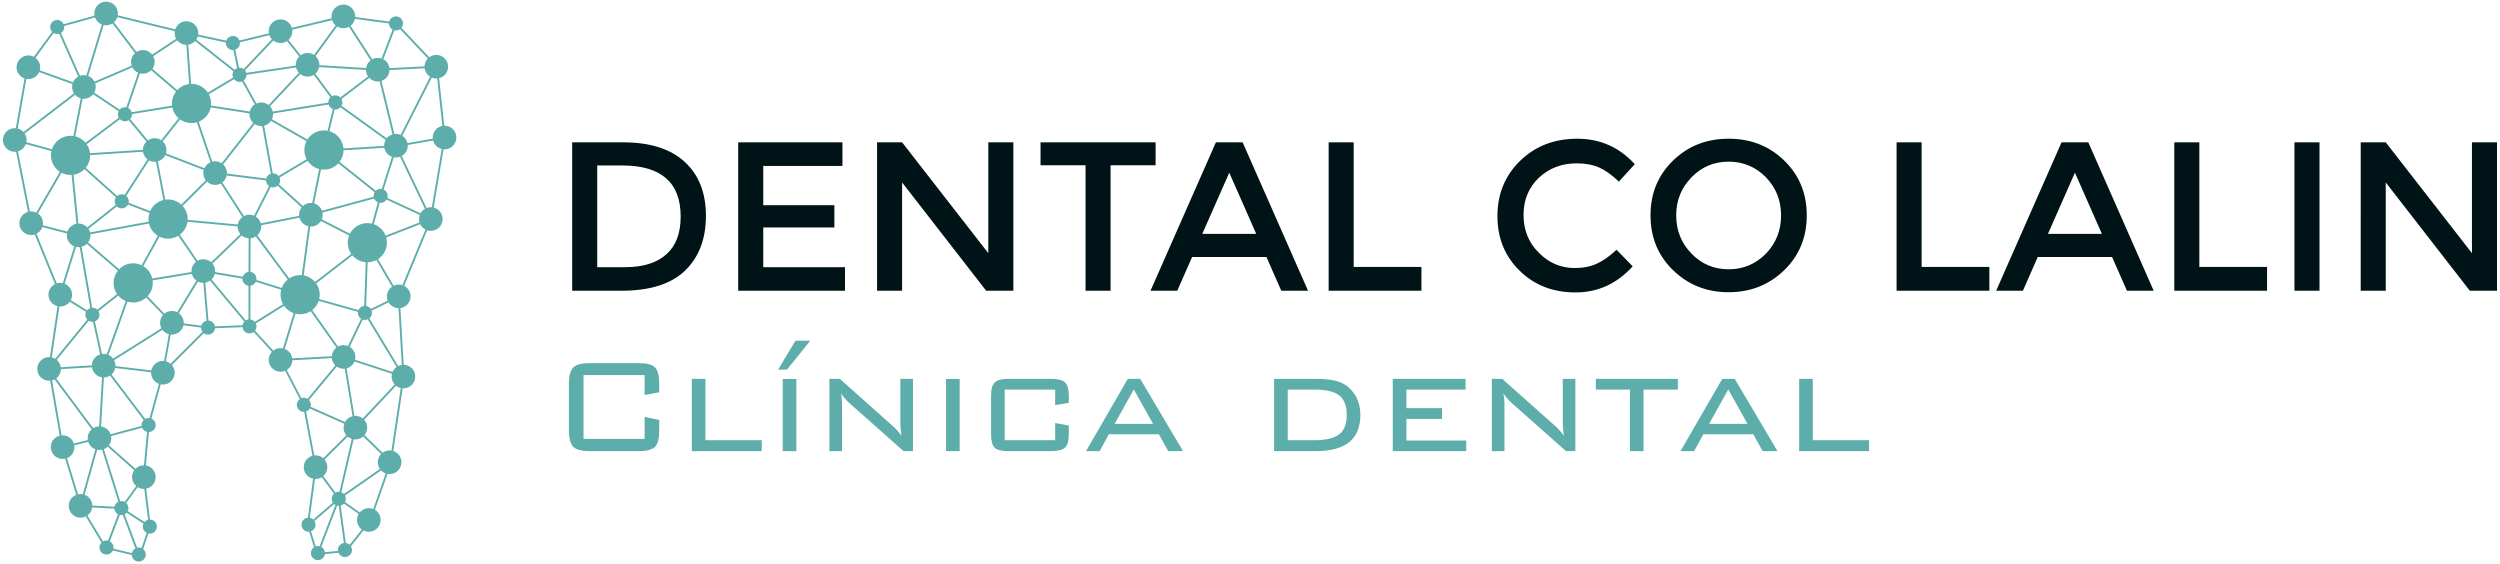
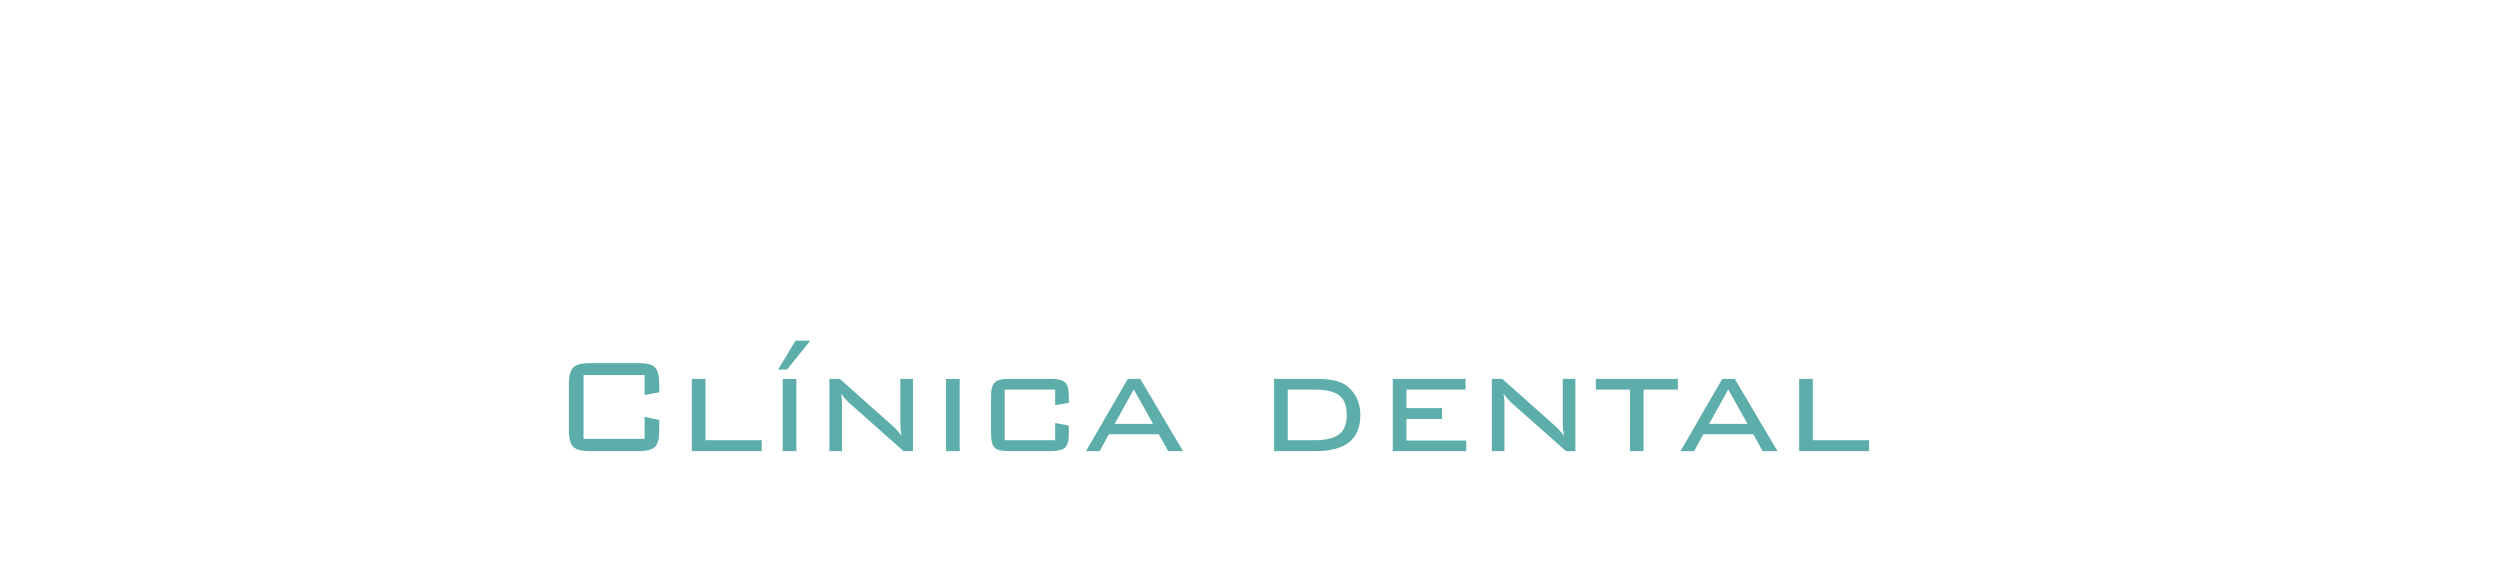
<svg xmlns="http://www.w3.org/2000/svg" version="1.1" x="0px" y="0px" width="443px" height="100px" viewBox="-0.52 -0.287 443 100" enable-background="new -0.52 -0.287 443 100" xml:space="preserve">
  <defs>
</defs>
  <path fill="#5DAEAA" d="M318.292,79.654v-12.81h2.418v10.877h9.971v1.933H318.292 M302.341,74.82h6.796l-3.413-6.103L302.341,74.82z   M297.264,79.654l7.402-12.81h2.206l7.584,12.81h-2.629l-1.662-2.991h-8.854l-1.631,2.991H297.264z M290.723,68.748v10.906h-2.417  V68.748h-6.043v-1.904h14.533v1.904H290.723z M265.887,69.411c0.06,0.364,0.12,0.755,0.151,1.149  c0.031,0.362,0.031,0.755,0.031,1.149v7.945h-2.236v-12.81h1.843l9.397,8.368c0.271,0.242,0.544,0.484,0.784,0.786  c0.272,0.272,0.515,0.605,0.756,0.967c-0.061-0.393-0.121-0.786-0.151-1.178c-0.029-0.393-0.06-0.785-0.06-1.209v-7.734h2.234v12.81  h-1.662l-9.576-8.49c-0.333-0.302-0.636-0.604-0.876-0.907C266.28,69.986,266.069,69.713,265.887,69.411z M246.278,79.654v-12.81  h12.902v1.904h-10.484v3.292h6.314v1.904h-6.314v3.837h10.605v1.873H246.278z M232.622,66.844c1.209,0,2.236,0.091,3.083,0.242  c0.815,0.151,1.509,0.422,2.053,0.754c0.877,0.544,1.542,1.3,2.056,2.237c0.483,0.967,0.725,1.994,0.725,3.141  c0,2.147-0.665,3.778-1.965,4.834c-1.298,1.058-3.293,1.602-5.952,1.602h-7.372v-12.81H232.622z M232.35,68.748h-4.682v8.973h4.682  c2.086,0,3.566-0.363,4.442-1.058c0.907-0.696,1.329-1.873,1.329-3.474c0-1.572-0.454-2.72-1.329-3.414  C235.885,69.079,234.436,68.748,232.35,68.748z M197.001,74.82h6.797l-3.414-6.103L197.001,74.82z M191.925,79.654l7.403-12.81  h2.205l7.583,12.81h-2.628l-1.661-2.991h-8.853l-1.632,2.991H191.925z M186.456,68.748h-8.943v8.973h8.943v-3.052l2.416,0.453v1.511  c0,1.177-0.21,1.963-0.663,2.386c-0.424,0.424-1.269,0.635-2.478,0.635h-7.523c-1.209,0-2.054-0.211-2.478-0.604  c-0.423-0.423-0.634-1.209-0.634-2.417v-6.738c0-1.208,0.211-1.995,0.665-2.417c0.422-0.423,1.238-0.634,2.447-0.634h7.523  c1.209,0,2.054,0.211,2.478,0.634c0.453,0.422,0.663,1.239,0.663,2.417v1.209l-2.416,0.392V68.748z M169.536,79.654h-2.417V66.873  h2.417V79.654z M148.508,69.411c0.06,0.364,0.12,0.755,0.151,1.149c0.029,0.362,0.029,0.755,0.029,1.149v7.945h-2.235v-12.81h1.842  l9.397,8.368c0.273,0.242,0.544,0.484,0.786,0.786c0.272,0.272,0.514,0.605,0.756,0.967c-0.062-0.393-0.122-0.786-0.151-1.178  c-0.031-0.393-0.062-0.785-0.062-1.209v-7.734h2.238v12.81h-1.663l-9.577-8.49c-0.333-0.302-0.635-0.604-0.877-0.907  C148.9,69.986,148.688,69.713,148.508,69.411z M137.358,65.212l3.082-5.136h2.629l-4.14,5.136H137.358z M140.592,79.654h-2.417  V66.873h2.417V79.654z M122.071,79.654v-12.81h2.416v10.877h9.971v1.933H122.071z M113.701,66.179h-10.817v11.299h10.817v-3.896  l2.598,0.543v1.842c0,1.421-0.242,2.418-0.754,2.932c-0.484,0.484-1.451,0.755-2.871,0.755h-8.732c-1.42,0-2.387-0.271-2.9-0.786  c-0.483-0.513-0.756-1.48-0.756-2.901v-8.216c0-1.421,0.273-2.388,0.756-2.901c0.513-0.544,1.48-0.785,2.9-0.785h8.732  c1.42,0,2.387,0.241,2.871,0.754c0.512,0.514,0.754,1.48,0.754,2.932v1.479l-2.598,0.483V66.179z" />
-   <path fill-rule="evenodd" clip-rule="evenodd" fill="#5DAEAA" d="M78.257,21.986c-0.02,0-0.038,0.002-0.056,0.003l-0.911-8.42  c0.917-0.224,1.597-1.048,1.597-2.033c0-1.157-0.938-2.095-2.094-2.095c-0.47,0-0.899,0.156-1.249,0.416l-4.928-5.21  c0.172-0.215,0.279-0.483,0.279-0.781c0-0.69-0.559-1.249-1.25-1.249c-0.574,0-1.052,0.39-1.199,0.917l-6.033-0.813  c0.001-0.036,0.006-0.07,0.006-0.104c0-1.156-0.938-2.095-2.095-2.095c-1.157,0-2.093,0.939-2.093,2.095  c0,0.114,0.011,0.226,0.029,0.335l-7.065,1.695c-0.257-0.867-1.057-1.5-2.007-1.5c-1.156,0-2.093,0.938-2.093,2.096  c0,0.129,0.013,0.257,0.036,0.381l-5.217,1.261c-0.183-0.467-0.632-0.799-1.163-0.799c-0.541,0-0.998,0.347-1.172,0.828l-4.983-1.07  c0.011-0.089,0.02-0.181,0.02-0.274c0-1.156-0.939-2.095-2.095-2.095c-0.926,0-1.711,0.603-1.988,1.437L20.349,2.426  c0.017-0.108,0.029-0.218,0.029-0.33C20.378,0.939,19.441,0,18.282,0c-1.157,0-2.094,0.939-2.094,2.096  c0,0.133,0.014,0.264,0.039,0.392l-5.464,1.507c-0.195-0.438-0.631-0.746-1.142-0.746c-0.689,0-1.249,0.559-1.249,1.251  c0,0.335,0.136,0.64,0.353,0.866L5.484,9.775C5.193,9.621,4.86,9.533,4.508,9.533c-1.156,0-2.095,0.938-2.095,2.094  c0,0.915,0.588,1.69,1.405,1.976L2.284,22.43c-0.061-0.006-0.126-0.01-0.19-0.01C0.939,22.42,0,23.357,0,24.514  c0,1.157,0.939,2.095,2.094,2.095c0.081,0,0.161-0.006,0.239-0.014l2.106,10.66c-0.881,0.248-1.528,1.055-1.528,2.015  c0,1.157,0.937,2.094,2.095,2.094c0.219,0,0.432-0.033,0.632-0.096l3.588,8.788c-0.689,0.343-1.163,1.052-1.163,1.873  c0,0.991,0.688,1.819,1.613,2.038L8.323,63c-0.046-0.003-0.094-0.008-0.141-0.008c-1.157,0-2.096,0.94-2.096,2.095  c0,1.156,0.939,2.095,2.096,2.095c0.063,0,0.126-0.004,0.188-0.01l1.684,9.742c-0.904,0.232-1.573,1.051-1.573,2.028  c0,1.156,0.938,2.094,2.093,2.094c0.155,0,0.305-0.018,0.449-0.049l1.958,6.412c-0.775,0.31-1.324,1.064-1.324,1.948  c0,1.157,0.936,2.093,2.094,2.093c0.335,0,0.651-0.08,0.933-0.22l2.779,4.634c-0.222,0.226-0.359,0.533-0.359,0.875  c0,0.689,0.56,1.249,1.25,1.249c0.496,0,0.923-0.292,1.124-0.713l3.339,0.79c0.042,0.655,0.579,1.173,1.242,1.173  c0.69,0,1.25-0.56,1.25-1.25c0-0.391-0.183-0.736-0.463-0.963l0.944-2.761c0.079,0.015,0.158,0.023,0.241,0.023  c0.69,0,1.249-0.558,1.249-1.247c0-0.684-0.548-1.239-1.23-1.249l-0.66-5.477c0.956-0.196,1.676-1.041,1.676-2.054  c0-1.034-0.751-1.892-1.736-2.061l0.54-5.914c0.665-0.03,1.196-0.573,1.196-1.245c0-0.517-0.313-0.959-0.761-1.151l1.657-6.059  c0.126,0.023,0.254,0.037,0.386,0.037c1.157,0,2.096-0.939,2.096-2.094c0-0.518-0.189-0.991-0.501-1.356l5.657-5.661  c0.211,0.16,0.468,0.258,0.754,0.258c0.648,0,1.175-0.496,1.236-1.128l4.854-0.19c0.073,0.621,0.595,1.106,1.236,1.106  c0.282,0,0.538-0.098,0.747-0.254l3.229,3.53c-0.347,0.375-0.561,0.874-0.561,1.425c0,1.156,0.937,2.095,2.093,2.095  c0.289,0,0.562-0.059,0.813-0.164l2.598,5.001c-0.32,0.225-0.53,0.597-0.53,1.02c0,0.688,0.56,1.249,1.249,1.249  c0.023,0,0.043-0.005,0.062-0.007l1.465,7.788c-0.89,0.242-1.543,1.053-1.543,2.019c0,1.004,0.708,1.846,1.655,2.047l-0.91,6.909  c-0.643,0.052-1.151,0.585-1.151,1.241c0,0.691,0.56,1.249,1.251,1.249c0.039,0,0.078-0.006,0.117-0.011l0.858,2.751  c-0.334,0.225-0.554,0.606-0.554,1.038c0,0.689,0.56,1.25,1.251,1.25c0.627,0,1.139-0.464,1.229-1.064l2.414-0.24  c0.192,0.443,0.634,0.754,1.146,0.754c0.691,0,1.251-0.56,1.251-1.25c0-0.242-0.071-0.464-0.19-0.656l2.221-2.798  c0.284,0.144,0.605,0.226,0.946,0.226c1.156,0,2.093-0.937,2.093-2.094c0-0.758-0.405-1.423-1.01-1.79l2.226-6.373  c0.119,0.023,0.244,0.037,0.37,0.037c1.158,0,2.096-0.939,2.096-2.095c0-0.928-0.604-1.712-1.436-1.988l1.653-11.111  c0.047,0.003,0.093,0.007,0.139,0.007c1.157,0,2.096-0.937,2.096-2.094c0-1.141-0.914-2.067-2.047-2.092L70.43,54.301  c1.02-0.141,1.805-1.014,1.805-2.072c0-0.813-0.463-1.515-1.139-1.862l4.084-9.846c0.205,0.064,0.42,0.1,0.644,0.1  c1.157,0,2.096-0.937,2.096-2.094c0-0.981-0.676-1.801-1.585-2.029l1.741-10.332c0.061,0.005,0.121,0.009,0.181,0.009  c1.156,0,2.094-0.937,2.094-2.095C80.351,22.924,79.413,21.986,78.257,21.986 M77.865,22.024c-0.969,0.183-1.703,1.034-1.703,2.056  c0,0.066,0.005,0.132,0.01,0.197l-4.484,0.794c-0.122-0.548-0.458-1.014-0.918-1.308l5.223-10.291  c0.246,0.101,0.516,0.158,0.8,0.158c0.055,0,0.109-0.004,0.163-0.008L77.865,22.024z M66.791,82.812l-6.362,4.439  c-0.129-0.14-0.29-0.249-0.47-0.318l2.184-9.37c0.102,0.015,0.205,0.025,0.309,0.025c0.53,0,1.013-0.198,1.383-0.521l3.189,3.088  c-0.372,0.377-0.603,0.896-0.603,1.47C66.421,82.065,66.558,82.474,66.791,82.812z M57.489,82.494c0-0.514-0.184-0.985-0.492-1.349  l4.094-4.061c0.21,0.18,0.454,0.318,0.723,0.405l-2.184,9.37c-0.039-0.004-0.077-0.012-0.116-0.012c-0.217,0-0.417,0.06-0.595,0.157  l-2.152-2.931C57.208,83.69,57.489,83.125,57.489,82.494z M54.238,70.603l4.918-5.926c0.341,0.239,0.755,0.381,1.203,0.381  c0.071,0,0.144-0.003,0.215-0.012l1.376,8.418c-0.576,0.141-1.059,0.522-1.338,1.03l-6.099-2.705  c0.032-0.111,0.055-0.225,0.055-0.344C54.568,71.119,54.44,70.825,54.238,70.603z M51.263,63.212  c-0.103-0.764-0.617-1.396-1.314-1.668l1.877-6.245c0.268,0.067,0.548,0.106,0.838,0.106c0.687,0,1.326-0.203,1.865-0.547  l4.56,6.443c-0.469,0.358-0.781,0.911-0.819,1.538L51.263,63.212z M24.567,75.03c0,0.053,0.009,0.103,0.016,0.156l-5.507,1.472  c-0.258-0.722-0.9-1.26-1.684-1.37l0.503-8.688c0.397-0.01,0.765-0.128,1.077-0.328l5.962,7.873  C24.707,74.372,24.567,74.685,24.567,75.03z M23.61,85.841l-2.04,2.813c-0.175-0.093-0.372-0.152-0.586-0.152  c-0.071,0-0.14,0.008-0.208,0.021l-2.887-9.222c0.249-0.101,0.474-0.247,0.666-0.432l4.711,4.168  c-0.244,0.341-0.389,0.761-0.389,1.213C22.877,84.886,23.163,85.456,23.61,85.841z M15.842,89.294  c-0.021-0.879-0.584-1.622-1.367-1.91l2.23-7.968c0.129,0.023,0.262,0.039,0.399,0.039c0.158,0,0.314-0.02,0.462-0.053l2.888,9.222  c-0.354,0.166-0.619,0.492-0.696,0.887L15.842,89.294z M10.938,49.986l2.023-6.524c0.146,0.032,0.298,0.05,0.454,0.05  c0.063,0,0.122-0.004,0.185-0.008l1.88,10.803c-0.228,0.072-0.427,0.207-0.578,0.387l-2.885-1.802  c0.15-0.288,0.235-0.616,0.235-0.963C12.252,51.049,11.708,50.296,10.938,49.986z M6.198,37.549l4.179-7.221  c0.48,0.25,1.026,0.395,1.605,0.395c0.063,0,0.124-0.007,0.186-0.01l0.86,8.646c-0.751,0.142-1.361,0.683-1.599,1.395l-4.362-1.126  C7.088,39.512,7.1,39.393,7.1,39.27C7.1,38.556,6.742,37.927,6.198,37.549z M3.848,23.374c2.343-1.798,6.6-5.058,8.946-6.853  c0.262,0.291,0.605,0.508,0.995,0.616l-1.306,6.675c-0.165-0.024-0.332-0.04-0.501-0.04c-1.541,0-2.843,1.002-3.299,2.388  l-4.534-1.252c0.025-0.128,0.041-0.259,0.041-0.394C4.19,24.093,4.063,23.703,3.848,23.374z M18.282,4.189  c0.416,0,0.802-0.122,1.127-0.329l3.99,5.261c-0.43,0.383-0.701,0.939-0.701,1.56c0,0.234,0.04,0.457,0.11,0.668l-6.591,2.83  c-0.231-0.457-0.624-0.818-1.104-1.008l2.727-9.03C17.983,4.172,18.131,4.189,18.282,4.189z M47.91,6.898  c0.353,0.274,0.796,0.438,1.278,0.438c0.421,0,0.812-0.125,1.139-0.337l2.174,2.721c-0.376,0.379-0.61,0.901-0.61,1.478  c0,0.046,0.004,0.09,0.007,0.136l-8.779,1.293c-0.048-0.161-0.124-0.306-0.227-0.434L47.91,6.898z M60.324,4.711  c0.358,0,0.695-0.09,0.991-0.248l3.832,5.938c-0.424,0.326-0.719,0.81-0.798,1.366l-8.271-0.503c0-0.021,0.002-0.043,0.002-0.066  c0-0.611-0.263-1.159-0.68-1.542l3.831-5.255C59.55,4.597,59.924,4.711,60.324,4.711z M69.645,5.117c0.272,0,0.522-0.09,0.728-0.237  l4.916,5.2c-0.351,0.362-0.571,0.851-0.587,1.393l-6.207,0.314c-0.09-0.686-0.511-1.268-1.098-1.579l1.964-5.126  C69.452,5.103,69.547,5.117,69.645,5.117z M69.036,65.629l-6.643-2.176c0.038-0.158,0.059-0.32,0.059-0.49  c0-0.757-0.402-1.419-1.005-1.787l2.316-4.839c0.119,0.039,0.246,0.066,0.379,0.066c0.178,0,0.345-0.037,0.497-0.103l5.106,8.441  C69.434,64.965,69.186,65.27,69.036,65.629z M36.975,49.235c0.27-0.265,0.466-0.603,0.562-0.981l4.896,0.827  c0,0.014-0.003,0.025-0.003,0.039c0,0.632,0.472,1.15,1.08,1.233v5.956c-0.179,0.025-0.345,0.084-0.491,0.176L36.975,49.235z   M35.152,57.427l-3.124-0.413c0.001-0.034,0.005-0.069,0.005-0.104c0-0.697-0.342-1.314-0.867-1.695l3.404-5.603  c0.282,0.141,0.601,0.224,0.939,0.224l0.007-0.001l0.565,6.702C35.629,56.636,35.275,56.983,35.152,57.427z M30.668,15.924  c-0.455,0.587-0.729,1.323-0.729,2.125c0,0.132,0.008,0.26,0.022,0.387l-7.144,1.159c-0.101-0.329-0.329-0.597-0.632-0.75  l2.094-6.136c0.165,0.041,0.336,0.067,0.514,0.067c0.576,0,1.098-0.234,1.477-0.61L30.668,15.924z M64.328,12.104  c0.009,0.427,0.145,0.823,0.373,1.15l-4.911,3.727c-0.227-0.226-0.539-0.367-0.885-0.367c-0.216,0-0.418,0.061-0.596,0.157  l-2.948-3.995c0.343-0.3,0.589-0.708,0.68-1.176L64.328,12.104z M60.343,26.005c-0.121-1.451-1.131-2.648-2.487-3.044l0.926-3.86  c0.041,0.004,0.081,0.013,0.123,0.013c0.356,0,0.676-0.151,0.904-0.391l8.014,5.778c-0.173,0.303-0.272,0.653-0.272,1.028  c0,0.011,0.003,0.024,0.003,0.035L60.343,26.005z M65.696,34.575l-9.158,2.476c-0.228-0.63-0.747-1.119-1.396-1.304l1.218-6.018  c0.171,0.025,0.344,0.043,0.523,0.043c1.009,0,1.915-0.433,2.55-1.12l6.428,5.126c-0.112,0.188-0.181,0.405-0.181,0.638  C65.68,34.471,65.69,34.521,65.696,34.575z M61.724,44.706l-6.42,4.967c-0.508-0.594-1.212-1.013-2.012-1.159l1.161-8.665  c0.038,0.002,0.076,0.006,0.115,0.006c0.75,0,1.406-0.396,1.775-0.988l4.997,2.573c-0.156,0.396-0.244,0.826-0.244,1.276  C61.096,43.458,61.329,44.142,61.724,44.706z M29.939,54.815c-0.504,0-0.967,0.179-1.328,0.475l-2.98-3.09  c0.57-0.62,0.923-1.446,0.923-2.355c0-0.151-0.013-0.301-0.032-0.447l6.955-1.151c0.122,0.485,0.412,0.904,0.804,1.188l-3.404,5.603  C30.594,54.897,30.276,54.815,29.939,54.815z M58.453,19.025l-0.925,3.858c-0.209-0.039-0.423-0.062-0.645-0.062  c-1.232,0-2.311,0.643-2.928,1.609l-6.285-3.585c0.126-0.269,0.199-0.57,0.199-0.886c0-0.049-0.004-0.097-0.007-0.144  c2.778-0.437,7.597-1.219,9.854-1.587C57.828,18.595,58.1,18.889,58.453,19.025z M36.895,46.173  c-0.369-0.327-0.853-0.527-1.386-0.527c-0.377,0-0.728,0.099-1.031,0.271l-3.131-4.614c0.723-0.543,1.223-1.359,1.354-2.295  l8.886,0.82c0,0.009-0.002,0.017-0.002,0.027c0,0.511,0.183,0.979,0.488,1.343L36.895,46.173z M24.875,46.874l2.868-5.224  c0.459,0.224,0.974,0.353,1.52,0.353c0.662,0,1.278-0.19,1.805-0.51l3.13,4.615c-0.477,0.383-0.784,0.972-0.784,1.632  c0,0.058,0.005,0.117,0.009,0.174l-6.96,1.151C26.251,48.138,25.666,47.353,24.875,46.874z M21.846,34.432l4.053-6.29  c0.294,0.16,0.631,0.249,0.988,0.249c0.078,0,0.157-0.005,0.232-0.014l1.317,6.778c-1.052,0.257-1.915,0.992-2.349,1.962  l-3.81-1.475c0.017-0.081,0.027-0.165,0.027-0.252C22.304,35.002,22.123,34.661,21.846,34.432z M53.814,27.928l-4.973,2.964  c-0.229-0.287-0.578-0.474-0.972-0.474c-0.02,0-0.038,0.005-0.058,0.005c-0.531-2.881-1.157-6.306-1.532-8.434  c0.505-0.125,0.939-0.432,1.225-0.849l6.281,3.584c-0.238,0.473-0.377,1.007-0.377,1.573C53.408,26.886,53.556,27.442,53.814,27.928  z M31.842,36.205l4.324-4.299c0.375,0.354,0.88,0.572,1.437,0.572c0.36,0,0.698-0.09,0.994-0.25l3.835,5.947  c-0.42,0.313-0.72,0.779-0.815,1.317l-8.887-0.815c0.003-0.051,0.008-0.1,0.008-0.15C32.738,37.633,32.397,36.82,31.842,36.205z   M43.68,37.76c-0.348,0-0.675,0.086-0.963,0.235l-3.841-5.951c0.392-0.299,0.673-0.732,0.778-1.233l6.967,0.87  c0.004,0.42,0.215,0.789,0.537,1.013l-2.654,5.234C44.251,37.82,43.972,37.76,43.68,37.76z M45.774,22.053  c0.057,0,0.116-0.004,0.172-0.009c0.423,2.409,1.136,6.297,1.532,8.442c-0.397,0.13-0.705,0.453-0.812,0.861l-6.972-0.872  c0-0.031,0.004-0.06,0.004-0.091c0-0.609-0.262-1.154-0.676-1.536l5.598-7.143C44.95,21.925,45.347,22.053,45.774,22.053z   M35.94,31.654l-4.336,4.31c-0.619-0.564-1.439-0.911-2.341-0.911c-0.168,0-0.335,0.015-0.496,0.039l-1.316-6.78  c0.582-0.163,1.062-0.569,1.321-1.106l6.811,2.634c-0.048,0.175-0.074,0.355-0.074,0.544C35.509,30.862,35.671,31.302,35.94,31.654z   M44.802,38.088l2.66-5.244c0.127,0.045,0.264,0.074,0.407,0.074c0.306,0,0.583-0.116,0.8-0.3l4.255,3.847  c-0.281,0.356-0.451,0.806-0.451,1.295c0,0.067,0.005,0.133,0.01,0.199l-6.787,1.335C45.556,38.789,45.233,38.363,44.802,38.088z   M54.568,35.666c-0.546,0-1.04,0.21-1.414,0.551L48.9,32.372c0.137-0.201,0.218-0.443,0.218-0.705c0-0.173-0.036-0.339-0.099-0.488  l4.968-2.961c0.472,0.707,1.197,1.23,2.042,1.444L54.81,35.68C54.73,35.671,54.651,35.666,54.568,35.666z M44.355,21.495  l-5.599,7.143c-0.33-0.22-0.726-0.349-1.153-0.349c-0.176,0-0.347,0.025-0.511,0.066L34.69,21.28  c1.078-0.427,1.893-1.374,2.13-2.534l6.868,1.062c-0.004,0.049-0.008,0.099-0.008,0.151C43.68,20.566,43.941,21.113,44.355,21.495z   M33.414,21.524c0.332,0,0.652-0.05,0.954-0.137l2.403,7.074c-0.478,0.208-0.861,0.588-1.075,1.061l-6.801-2.63  c0.056-0.19,0.086-0.388,0.086-0.595c0-0.606-0.257-1.149-0.667-1.531l3.08-3.892C31.963,21.281,32.66,21.524,33.414,21.524z   M31.129,20.663l-3.08,3.892c-0.332-0.222-0.731-0.353-1.162-0.353c-0.448,0-0.862,0.142-1.203,0.381L22.545,20.8  c0.205-0.223,0.332-0.515,0.332-0.841c0-0.011-0.003-0.021-0.003-0.031l7.142-1.157C30.172,19.52,30.574,20.177,31.129,20.663z   M21.628,21.208c0.238,0,0.458-0.07,0.649-0.187l3.145,3.78c-0.38,0.373-0.618,0.888-0.628,1.46l-9.361,0.597  c-0.064-0.585-0.275-1.125-0.592-1.584l5.898-4.436C20.966,21.066,21.281,21.208,21.628,21.208z M15.453,27.195l9.365-0.597  c0.079,0.552,0.373,1.035,0.797,1.36l-4.054,6.292c-0.156-0.069-0.326-0.109-0.508-0.109c-0.308,0-0.587,0.114-0.804,0.301  l-5.572-5.002c0.488-0.599,0.78-1.362,0.78-2.193C15.457,27.229,15.455,27.212,15.453,27.195z M20.189,36.29  c0.224,0.215,0.528,0.35,0.864,0.35c0.484,0,0.899-0.279,1.108-0.682l3.806,1.475c-0.116,0.344-0.18,0.712-0.18,1.094  c0,0.157,0.014,0.311,0.035,0.462l-10.381,1.907c-0.058-0.225-0.151-0.438-0.276-0.627L20.189,36.29z M25.881,39.32  c0.214,0.914,0.788,1.689,1.566,2.166l-2.869,5.227c-0.455-0.218-0.961-0.344-1.5-0.344c-0.976,0-1.858,0.405-2.487,1.052  l-5.5-4.751c0.261-0.35,0.418-0.782,0.418-1.252c0-0.065-0.003-0.126-0.01-0.189L25.881,39.32z M37.13,46.415l5.181-4.976  c0.335,0.288,0.759,0.471,1.228,0.503l-0.023,5.945c-0.487,0.065-0.88,0.405-1.024,0.861l-4.899-0.827  c0.006-0.06,0.01-0.12,0.01-0.181C37.603,47.238,37.425,46.776,37.13,46.415z M43.855,47.887l0.023-5.947  c0.34-0.032,0.658-0.148,0.932-0.324l5.651,7.626c-0.475,0.388-0.84,0.903-1.056,1.491l-4.497-1.406  c0.011-0.067,0.021-0.136,0.021-0.207C44.929,48.489,44.461,47.973,43.855,47.887z M45.079,41.409  c0.426-0.382,0.695-0.938,0.695-1.554c0-0.079-0.005-0.154-0.012-0.23l6.783-1.333c0.197,0.755,0.806,1.344,1.574,1.514l-1.16,8.663  c-0.098-0.008-0.196-0.015-0.295-0.015c-0.715,0-1.379,0.217-1.931,0.586L45.079,41.409z M68.012,24.219l-8.008-5.771  c0.092-0.175,0.151-0.372,0.151-0.584c0-0.224-0.063-0.429-0.167-0.611l4.928-3.738c0.38,0.395,0.914,0.642,1.505,0.642  c0.112,0,0.222-0.011,0.329-0.03l2.282,9.398C68.625,23.65,68.272,23.896,68.012,24.219z M53.986,13.292  c0.406,0,0.782-0.116,1.103-0.315l2.946,3.992c-0.234,0.226-0.381,0.544-0.381,0.895c0,0.012,0.003,0.021,0.003,0.031  c-3.103,0.506-7.351,1.193-9.844,1.587c-0.083-0.353-0.255-0.67-0.49-0.929l5.36-5.717C53.042,13.121,53.493,13.292,53.986,13.292z   M52.437,12.603l-5.359,5.717c-0.358-0.285-0.811-0.456-1.304-0.456c-0.306,0-0.597,0.068-0.859,0.187l-2.248-4.079  c0.305-0.227,0.506-0.588,0.506-0.999l-0.001-0.013l8.775-1.291C52.028,12.024,52.2,12.343,52.437,12.603z M41.924,14.222  c0.158,0,0.307-0.032,0.447-0.085l2.247,4.076c-0.435,0.288-0.755,0.735-0.88,1.26l-6.868-1.062c0.012-0.119,0.018-0.24,0.018-0.362  c0-0.591-0.147-1.146-0.407-1.633l4.47-2.667C41.179,14.036,41.528,14.222,41.924,14.222z M23.958,12.602l-2.091,6.131  c-0.077-0.015-0.157-0.025-0.239-0.025c-0.378,0-0.714,0.172-0.944,0.437l-4.507-3.007c0.167-0.303,0.265-0.648,0.265-1.019  c0-0.218-0.034-0.429-0.098-0.628l6.598-2.832C23.163,12.077,23.522,12.412,23.958,12.602z M14.346,17.214  c0.667,0,1.26-0.313,1.643-0.796l4.511,3.009c-0.076,0.161-0.123,0.342-0.123,0.532c0,0.221,0.063,0.425,0.163,0.606l-5.905,4.44  c-0.465-0.551-1.099-0.951-1.821-1.129l1.307-6.675C14.195,17.209,14.271,17.214,14.346,17.214z M14.451,29.691l5.568,4.998  c-0.136,0.2-0.215,0.441-0.215,0.701c0,0.232,0.068,0.447,0.177,0.634l-5.025,3.979c-0.383-0.417-0.931-0.68-1.541-0.68  c-0.017,0-0.033,0.001-0.05,0.003l-0.86-8.647C13.261,30.564,13.938,30.211,14.451,29.691z M14.868,42.923l5.498,4.752  c-0.476,0.594-0.763,1.348-0.763,2.17c0,0.738,0.232,1.421,0.624,1.985l-3.502,2.762c-0.225-0.217-0.529-0.351-0.868-0.351  c-0.015,0-0.029,0.004-0.044,0.004l-1.881-10.8C14.29,43.354,14.611,43.172,14.868,42.923z M17.108,55.49  c0-0.231-0.067-0.444-0.177-0.631l3.505-2.761c0.354,0.415,0.804,0.748,1.317,0.959l-3.363,9.429  c-0.174-0.046-0.354-0.073-0.543-0.073c-0.101,0-0.2,0.009-0.299,0.023l-1.262-5.775C16.764,56.485,17.108,56.03,17.108,55.49z   M18.707,62.598l3.364-9.428c0.32,0.097,0.658,0.15,1.007,0.15c0.889,0,1.696-0.336,2.312-0.884l2.979,3.089  c-0.326,0.37-0.525,0.854-0.525,1.384c0,0.35,0.087,0.679,0.237,0.968l-8.558,5.379C19.312,62.973,19.034,62.745,18.707,62.598z   M43.849,56.309v-5.956c0.425-0.058,0.782-0.328,0.959-0.703l4.496,1.405c-0.074,0.28-0.116,0.572-0.116,0.874  c0,0.616,0.162,1.194,0.442,1.696l-4.994,3.121C44.441,56.512,44.165,56.352,43.849,56.309z M55.957,53.031l6.953,1.951  c-0.007,0.056-0.017,0.112-0.017,0.171c0,0.436,0.224,0.82,0.563,1.042l-2.309,4.827c-0.244-0.099-0.51-0.153-0.788-0.153  c-0.358,0-0.692,0.089-0.988,0.248l-4.566-6.454C55.335,54.248,55.739,53.683,55.957,53.031z M64.018,53.916  c-0.459,0.046-0.844,0.335-1.02,0.74l-6.95-1.951c0.057-0.249,0.091-0.508,0.091-0.776c0-0.74-0.233-1.425-0.628-1.989l6.419-4.967  c0.582,0.679,1.418,1.129,2.362,1.205L64.018,53.916z M64.572,39.242c-1.349,0-2.516,0.768-3.091,1.89L56.5,38.567  c0.105-0.248,0.164-0.52,0.164-0.807c0-0.131-0.014-0.259-0.038-0.383l9.152-2.475c0.126,0.296,0.362,0.534,0.657,0.662  l-1.047,3.777C65.124,39.278,64.853,39.242,64.572,39.242z M66.929,33.165c-0.334,0-0.636,0.135-0.86,0.349l-6.418-5.121  c0.432-0.573,0.695-1.28,0.705-2.051l7.23-0.441c0.133,0.74,0.654,1.343,1.347,1.595l-1.794,5.691  C67.071,33.175,67.001,33.165,66.929,33.165z M69.645,23.434c-0.095,0-0.19,0.009-0.281,0.021l-2.285-9.406  c0.815-0.269,1.406-1.026,1.433-1.924l6.206-0.315c0.083,0.637,0.452,1.182,0.976,1.506l-5.222,10.287  C70.219,23.494,69.939,23.434,69.645,23.434z M40.774,13.462l-4.467,2.663c-0.624-0.935-1.686-1.552-2.893-1.552  c-0.028,0-0.053,0.003-0.08,0.005l-0.497-6.94c0.479-0.073,0.903-0.305,1.218-0.645l6.796,5.35c-0.111,0.185-0.178,0.399-0.178,0.63  C40.673,13.146,40.709,13.311,40.774,13.462z M32.502,7.663l0.495,6.937c-0.828,0.099-1.566,0.49-2.11,1.066l-4.4-3.759  c0.252-0.345,0.4-0.767,0.4-1.226c0-0.366-0.094-0.711-0.259-1.01l4.245-2.81C31.254,7.346,31.84,7.657,32.502,7.663z   M15.207,56.554c0.19,0.116,0.411,0.187,0.65,0.187c0.036,0,0.066-0.007,0.1-0.009l1.262,5.777  c-0.835,0.262-1.444,1.035-1.463,1.951l-5.505,0.325c-0.075-0.519-0.338-0.975-0.72-1.298L15.207,56.554z M10.273,65.122  l5.502-0.325c0.129,0.924,0.859,1.654,1.784,1.783l-0.504,8.689c-0.389,0.008-0.751,0.124-1.06,0.317l-6.564-8.821  C9.934,66.388,10.262,65.795,10.273,65.122z M19.704,63.54l8.559-5.377c0.278,0.372,0.678,0.648,1.14,0.771l-0.851,4.744  c-0.067-0.007-0.135-0.01-0.204-0.01c-1.015,0-1.86,0.723-2.052,1.68l-6.357-0.762c0-0.027,0.003-0.051,0.003-0.08  C19.942,64.158,19.856,63.829,19.704,63.54z M28.884,63.74l0.851-4.746c0.068,0.007,0.135,0.01,0.204,0.01  c1.005,0,1.845-0.71,2.047-1.654l3.118,0.41c0.002,0.282,0.1,0.54,0.258,0.748l-5.659,5.66C29.47,63.968,29.19,63.821,28.884,63.74z   M36.418,56.512l-0.567-6.708c0.318-0.052,0.61-0.175,0.864-0.354l6.044,7.252c-0.161,0.176-0.27,0.399-0.309,0.645l-4.869,0.19  C37.481,56.972,37.004,56.541,36.418,56.512z M44.817,57.029l4.994-3.118c0.411,0.591,1.002,1.046,1.693,1.291l-1.876,6.243  c-0.143-0.031-0.289-0.046-0.44-0.046c-0.485,0-0.931,0.167-1.286,0.444L44.666,58.3c0.164-0.211,0.263-0.472,0.263-0.759  C44.929,57.36,44.888,57.186,44.817,57.029z M63.76,73.86c-0.359-0.287-0.813-0.459-1.308-0.459c-0.056,0-0.112,0.003-0.168,0.007  l-1.378-8.425c0.627-0.169,1.136-0.619,1.384-1.21l6.644,2.176c-0.039,0.158-0.06,0.322-0.06,0.49c0,0.541,0.207,1.032,0.542,1.403  L63.76,73.86z M70.034,64.565l-5.108-8.445c0.282-0.228,0.466-0.575,0.466-0.967c0-0.135-0.027-0.266-0.068-0.388l3.016-1.471  c0.357,0.603,1.007,1.01,1.754,1.026l0.584,10.047C70.45,64.399,70.232,64.467,70.034,64.565z M68.046,52.229  c0,0.269,0.053,0.526,0.145,0.763l-3.01,1.467c-0.187-0.279-0.482-0.476-0.826-0.534l0.272-7.736  c0.559-0.008,1.087-0.149,1.551-0.392l2.763,4.717C68.4,50.893,68.046,51.518,68.046,52.229z M65.711,39.437l1.052-3.788  c0.054,0.007,0.109,0.017,0.166,0.017c0.442,0,0.829-0.232,1.051-0.578l5.881,2.717c-0.083,0.225-0.132,0.469-0.132,0.722  c0,0.21,0.034,0.411,0.09,0.602l-6.008,2.341C67.446,40.519,66.676,39.772,65.711,39.437z M74.002,37.499l-5.883-2.719  c0.036-0.116,0.061-0.237,0.061-0.364c0-0.499-0.295-0.927-0.719-1.127l1.798-5.704c0.124,0.024,0.255,0.039,0.386,0.039  c0.253,0,0.493-0.048,0.717-0.13l4.41,9.225C74.451,36.905,74.184,37.175,74.002,37.499z M68.396,3.869  c0.001,0.471,0.266,0.875,0.65,1.088l-1.961,5.12c-0.209-0.071-0.431-0.109-0.664-0.109c-0.358,0-0.695,0.089-0.99,0.247  l-3.834-5.938c0.388-0.298,0.669-0.726,0.774-1.221L68.396,3.869z M58.339,3.28c0.121,0.362,0.337,0.679,0.62,0.923l-3.825,5.244  c-0.329-0.217-0.724-0.343-1.148-0.343c-0.458,0-0.88,0.148-1.226,0.398l-2.165-2.71c0.422-0.384,0.687-0.935,0.687-1.549  c0-0.091-0.006-0.178-0.018-0.265L58.339,3.28z M47.22,5.95c0.097,0.271,0.247,0.515,0.439,0.72l-5.009,5.29  c-0.206-0.147-0.455-0.237-0.726-0.237c-0.031,0-0.058,0.007-0.087,0.009l-0.67-3.222c0.484-0.173,0.834-0.63,0.834-1.174  c0-0.042-0.009-0.082-0.013-0.122L47.22,5.95z M39.512,7.245c-0.005,0.03-0.011,0.06-0.011,0.091c0,0.691,0.559,1.251,1.25,1.251  c0.03,0,0.056-0.008,0.084-0.009l0.672,3.222c-0.171,0.061-0.325,0.153-0.451,0.276l-6.791-5.348  c0.113-0.169,0.201-0.355,0.262-0.553L39.512,7.245z M30.455,5.24c-0.018,0.107-0.028,0.218-0.028,0.33  c0,0.366,0.093,0.711,0.26,1.011L26.439,9.39c-0.383-0.489-0.978-0.803-1.646-0.803c-0.416,0-0.801,0.121-1.127,0.329l-3.989-5.262  c0.27-0.24,0.477-0.549,0.594-0.901L30.455,5.24z M16.318,2.812c0.206,0.563,0.643,1.013,1.2,1.232l-2.73,9.028  c-0.141-0.031-0.289-0.047-0.442-0.047c-0.242,0-0.475,0.045-0.692,0.12l-3.375-7.586c0.356-0.221,0.592-0.612,0.592-1.059  c0-0.062-0.009-0.121-0.017-0.179L16.318,2.812z M8.99,5.573c0.186,0.109,0.401,0.176,0.631,0.176c0.122,0,0.237-0.022,0.348-0.056  l3.374,7.588c-0.408,0.224-0.734,0.58-0.92,1.013l-5.895-2.12c0.048-0.175,0.074-0.357,0.074-0.547c0-0.683-0.327-1.287-0.832-1.669  L8.99,5.573z M4.147,13.689c0.117,0.02,0.238,0.033,0.361,0.033c0.849,0,1.577-0.504,1.905-1.229l5.904,2.121  c-0.042,0.163-0.065,0.332-0.065,0.505c0,0.419,0.124,0.807,0.336,1.133c-2.351,1.801-6.603,5.056-8.945,6.855  c-0.272-0.297-0.624-0.515-1.026-0.618L4.147,13.689z M2.665,26.529c0.646-0.183,1.166-0.668,1.395-1.295l4.533,1.252  c-0.056,0.245-0.087,0.499-0.087,0.761c0,1.22,0.63,2.29,1.58,2.91l-4.182,7.224c-0.273-0.13-0.578-0.206-0.898-0.206  c-0.082,0-0.16,0.006-0.238,0.016L2.665,26.529z M5.949,41.139c0.481-0.243,0.854-0.667,1.034-1.183l4.366,1.127  c-0.018,0.109-0.029,0.221-0.029,0.335c0,0.882,0.546,1.635,1.318,1.945l-2.023,6.524c-0.148-0.034-0.301-0.052-0.456-0.052  c-0.217,0-0.426,0.032-0.621,0.094L5.949,41.139z M10.011,54.017c0.048,0.003,0.097,0.007,0.148,0.007  c0.687,0,1.297-0.333,1.678-0.846l2.883,1.802c-0.07,0.156-0.112,0.328-0.112,0.51c0,0.329,0.13,0.626,0.337,0.85l-5.69,6.951  c-0.183-0.109-0.384-0.192-0.599-0.243L10.011,54.017z M8.702,67.113c0.155-0.039,0.302-0.095,0.442-0.168l6.579,8.843  c-0.436,0.384-0.715,0.946-0.715,1.572c0,0.112,0.013,0.222,0.03,0.328l-2.474,0.599c-0.276-0.836-1.061-1.44-1.99-1.44  c-0.063,0-0.126,0.004-0.187,0.01L8.702,67.113z M11.345,80.888c0.775-0.305,1.325-1.061,1.325-1.946  c0-0.113-0.011-0.22-0.027-0.326l2.473-0.599c0.199,0.604,0.666,1.087,1.263,1.307l-2.229,7.968  c-0.13-0.026-0.262-0.039-0.399-0.039c-0.155,0-0.303,0.016-0.448,0.048L11.345,80.888z M15.824,89.631l3.92,0.217  c0.034,0.433,0.285,0.8,0.647,0.997l-1.759,4.668c-0.09-0.021-0.183-0.035-0.278-0.035c-0.228,0-0.438,0.066-0.62,0.172  l-2.763-4.603C15.427,90.719,15.744,90.214,15.824,89.631z M18.947,95.635l1.76-4.667c0.088,0.02,0.182,0.034,0.277,0.034  c0.095,0,0.186-0.014,0.276-0.034l2.21,5.915c-0.316,0.171-0.552,0.47-0.631,0.831l-3.257-0.771c0.011-0.07,0.021-0.141,0.021-0.214  C19.603,96.254,19.336,95.846,18.947,95.635z M24.552,96.83c-0.151-0.065-0.318-0.101-0.493-0.101c-0.093,0-0.186,0.012-0.274,0.032  l-2.21-5.914c0.134-0.073,0.251-0.168,0.35-0.281l2.978,1.932c-0.075,0.161-0.122,0.34-0.122,0.532c0,0.488,0.283,0.905,0.69,1.112  L24.552,96.83z M25.715,91.824c-0.248,0.065-0.464,0.204-0.626,0.391l-2.977-1.932c0.075-0.162,0.121-0.341,0.121-0.532  c0-0.355-0.149-0.674-0.387-0.901l2.038-2.812c0.318,0.193,0.689,0.306,1.088,0.306c0.028,0,0.054-0.002,0.082-0.004L25.715,91.824z   M24.972,82.155c-0.582,0-1.109,0.238-1.489,0.622l-4.705-4.161c0.263-0.35,0.421-0.784,0.421-1.256  c0-0.128-0.014-0.253-0.037-0.376l5.502-1.471c0.154,0.366,0.477,0.64,0.871,0.732l-0.541,5.91H24.972z M25.98,73.797  c-0.054-0.007-0.107-0.016-0.163-0.016c-0.223,0-0.428,0.062-0.61,0.164l-5.965-7.877c0.33-0.296,0.568-0.694,0.659-1.145  l6.356,0.76c-0.001,0.026-0.004,0.052-0.004,0.08c0,0.905,0.578,1.676,1.383,1.968L25.98,73.797z M50.298,65.268  c0.576-0.362,0.962-0.993,0.982-1.717l6.996-0.375c0.05,0.502,0.278,0.951,0.619,1.284l-4.917,5.925  c-0.193-0.118-0.416-0.191-0.66-0.191c-0.149,0-0.291,0.03-0.423,0.078L50.298,65.268z M53.713,72.624  c0.279-0.094,0.514-0.279,0.666-0.526l6.099,2.705c-0.076,0.217-0.119,0.449-0.119,0.693c0,0.513,0.186,0.983,0.494,1.348  l-4.096,4.062c-0.365-0.316-0.84-0.507-1.362-0.507c-0.075,0-0.147,0.003-0.219,0.012L53.713,72.624z M55.395,84.588  c0.404,0,0.781-0.116,1.1-0.313l2.151,2.926c-0.235,0.226-0.382,0.544-0.382,0.896c0,0.25,0.076,0.482,0.202,0.678l-3.476,3  c-0.164-0.154-0.372-0.265-0.604-0.311l0.905-6.882C55.326,84.584,55.36,84.588,55.395,84.588z M54.594,93.855  c0.469-0.181,0.801-0.632,0.801-1.164c0-0.241-0.072-0.463-0.189-0.655l3.485-3.005c0.067,0.058,0.143,0.11,0.223,0.156l-2.81,7.317  c-0.092-0.022-0.187-0.035-0.285-0.035c-0.137,0-0.266,0.026-0.388,0.067L54.594,93.855z M57.053,97.566  c-0.05-0.408-0.293-0.749-0.636-0.938l2.81-7.317c0.093,0.021,0.188,0.036,0.287,0.036l0.899,6.591  c-0.597,0.096-1.053,0.608-1.053,1.23c0,0.056,0.01,0.111,0.017,0.164L57.053,97.566z M61.447,96.248  c-0.187-0.172-0.428-0.283-0.693-0.315l-0.906-6.638c0.227-0.061,0.427-0.186,0.582-0.355l2.604,1.84  c-0.186,0.313-0.294,0.677-0.294,1.066c0,0.694,0.339,1.308,0.859,1.689L61.447,96.248z M65.622,89.907  c-0.243-0.1-0.509-0.156-0.786-0.156c-0.648,0-1.226,0.294-1.609,0.755l-2.608-1.838c0.088-0.172,0.144-0.365,0.144-0.57  c0-0.208-0.054-0.397-0.141-0.569l6.383-4.456c0.225,0.234,0.504,0.416,0.816,0.526L65.622,89.907z M68.848,79.557  c-0.108-0.017-0.218-0.028-0.333-0.028c-0.46,0-0.886,0.153-1.232,0.404l-3.212-3.109c0.296-0.36,0.476-0.824,0.476-1.328  c0-0.541-0.206-1.033-0.542-1.404l5.657-6.018c0.239,0.193,0.523,0.332,0.832,0.403L68.848,79.557z M70.785,50.237  c-0.203-0.066-0.419-0.103-0.643-0.103c-0.326,0-0.634,0.076-0.91,0.209l-2.761-4.718c0.948-0.62,1.575-1.69,1.575-2.909  c0-0.32-0.048-0.63-0.129-0.925l6.026-2.349c0.197,0.409,0.523,0.742,0.925,0.947L70.785,50.237z M76.004,36.442  c-0.06-0.005-0.118-0.009-0.18-0.009c-0.263,0-0.515,0.051-0.747,0.139l-4.408-9.218c0.64-0.359,1.071-1.042,1.071-1.825  c0-0.042-0.003-0.081-0.006-0.122l4.498-0.797c0.192,0.735,0.774,1.313,1.513,1.5L76.004,36.442z" />
-   <path fill-rule="evenodd" clip-rule="evenodd" fill="#001417" d="M437.51,24.934h4.44v26.297h-4.816l-14.898-19.187v19.187h-4.439  V24.934h4.439l15.274,19.639V24.934 M406.057,24.934h4.439v26.297h-4.439V24.934z M384.763,51.231V24.934h4.44v22.084h12v4.213  H384.763z M371.933,41.149l-4.776-10.835l-4.778,10.835H371.933z M360.572,45.25l-2.633,5.981h-4.74l11.587-26.297h4.741  l11.587,26.297h-4.74l-2.635-5.981H360.572z M335.554,51.231V24.934h4.439v22.084h12.001v4.213H335.554z M315.652,47.582  c-2.671,2.596-5.945,3.914-9.857,3.914c-3.913,0-7.186-1.318-9.857-3.914c-2.671-2.595-3.987-5.831-3.987-9.706  s1.316-7.11,3.987-9.707c2.672-2.596,5.944-3.874,9.857-3.874c3.912,0,7.187,1.278,9.857,3.874c2.671,2.597,3.987,5.832,3.987,9.707  S318.323,44.987,315.652,47.582z M312.416,31.142c-1.805-1.844-4.025-2.784-6.621-2.784c-2.595,0-4.816,0.94-6.584,2.784  c-1.805,1.843-2.709,4.1-2.709,6.734c0,2.672,0.904,4.928,2.709,6.772c1.768,1.843,3.989,2.785,6.584,2.785  c2.596,0,4.816-0.942,6.621-2.785c1.769-1.844,2.671-4.1,2.671-6.772C315.087,35.242,314.185,32.985,312.416,31.142z   M278.519,47.206c1.542,0,2.858-0.263,3.949-0.789c1.092-0.49,2.257-1.317,3.462-2.446l2.86,2.934  c-2.784,3.085-6.172,4.627-10.122,4.627c-3.987,0-7.298-1.279-9.893-3.836c-2.635-2.559-3.951-5.794-3.951-9.706  c0-3.914,1.354-7.187,4.024-9.783c2.671-2.596,6.021-3.912,10.122-3.912c4.062,0,7.449,1.504,10.194,4.514l-2.822,3.084  c-1.241-1.202-2.443-2.031-3.536-2.519c-1.129-0.49-2.444-0.715-3.949-0.715c-2.672,0-4.892,0.866-6.697,2.557  c-1.805,1.731-2.709,3.914-2.709,6.585s0.904,4.928,2.709,6.696C273.928,46.304,276.073,47.206,278.519,47.206z M234.916,51.231  V24.934h4.438v22.084h12.001v4.213H234.916z M222.085,41.149l-4.778-10.835l-4.778,10.835H222.085z M210.723,45.25l-2.633,5.981  h-4.741l11.588-26.297h4.74l11.588,26.297h-4.74l-2.633-5.981H210.723z M196.277,28.997v22.234h-4.438V28.997h-7.977v-4.063h20.391  v4.063H196.277z M174.607,24.934h4.439v26.297h-4.814l-14.9-19.187v19.187h-4.438V24.934h4.438l15.275,19.639V24.934z   M148.761,24.934v4.177h-14.033v6.959h12.603v3.95h-12.603v7.035h14.484v4.176h-18.924V24.934H148.761z M120.093,38.064  c0-6.02-3.462-9.029-10.346-9.029h-4.439v18.02h4.928c3.198,0,5.643-0.751,7.337-2.294  C119.265,43.256,120.093,41.037,120.093,38.064z M109.897,24.934c4.704,0,8.352,1.129,10.873,3.424c2.521,2.294,3.8,5.493,3.8,9.594  c0,4.101-1.241,7.336-3.687,9.706c-2.446,2.37-6.208,3.573-11.287,3.573h-8.728V24.934H109.897z" />
</svg>